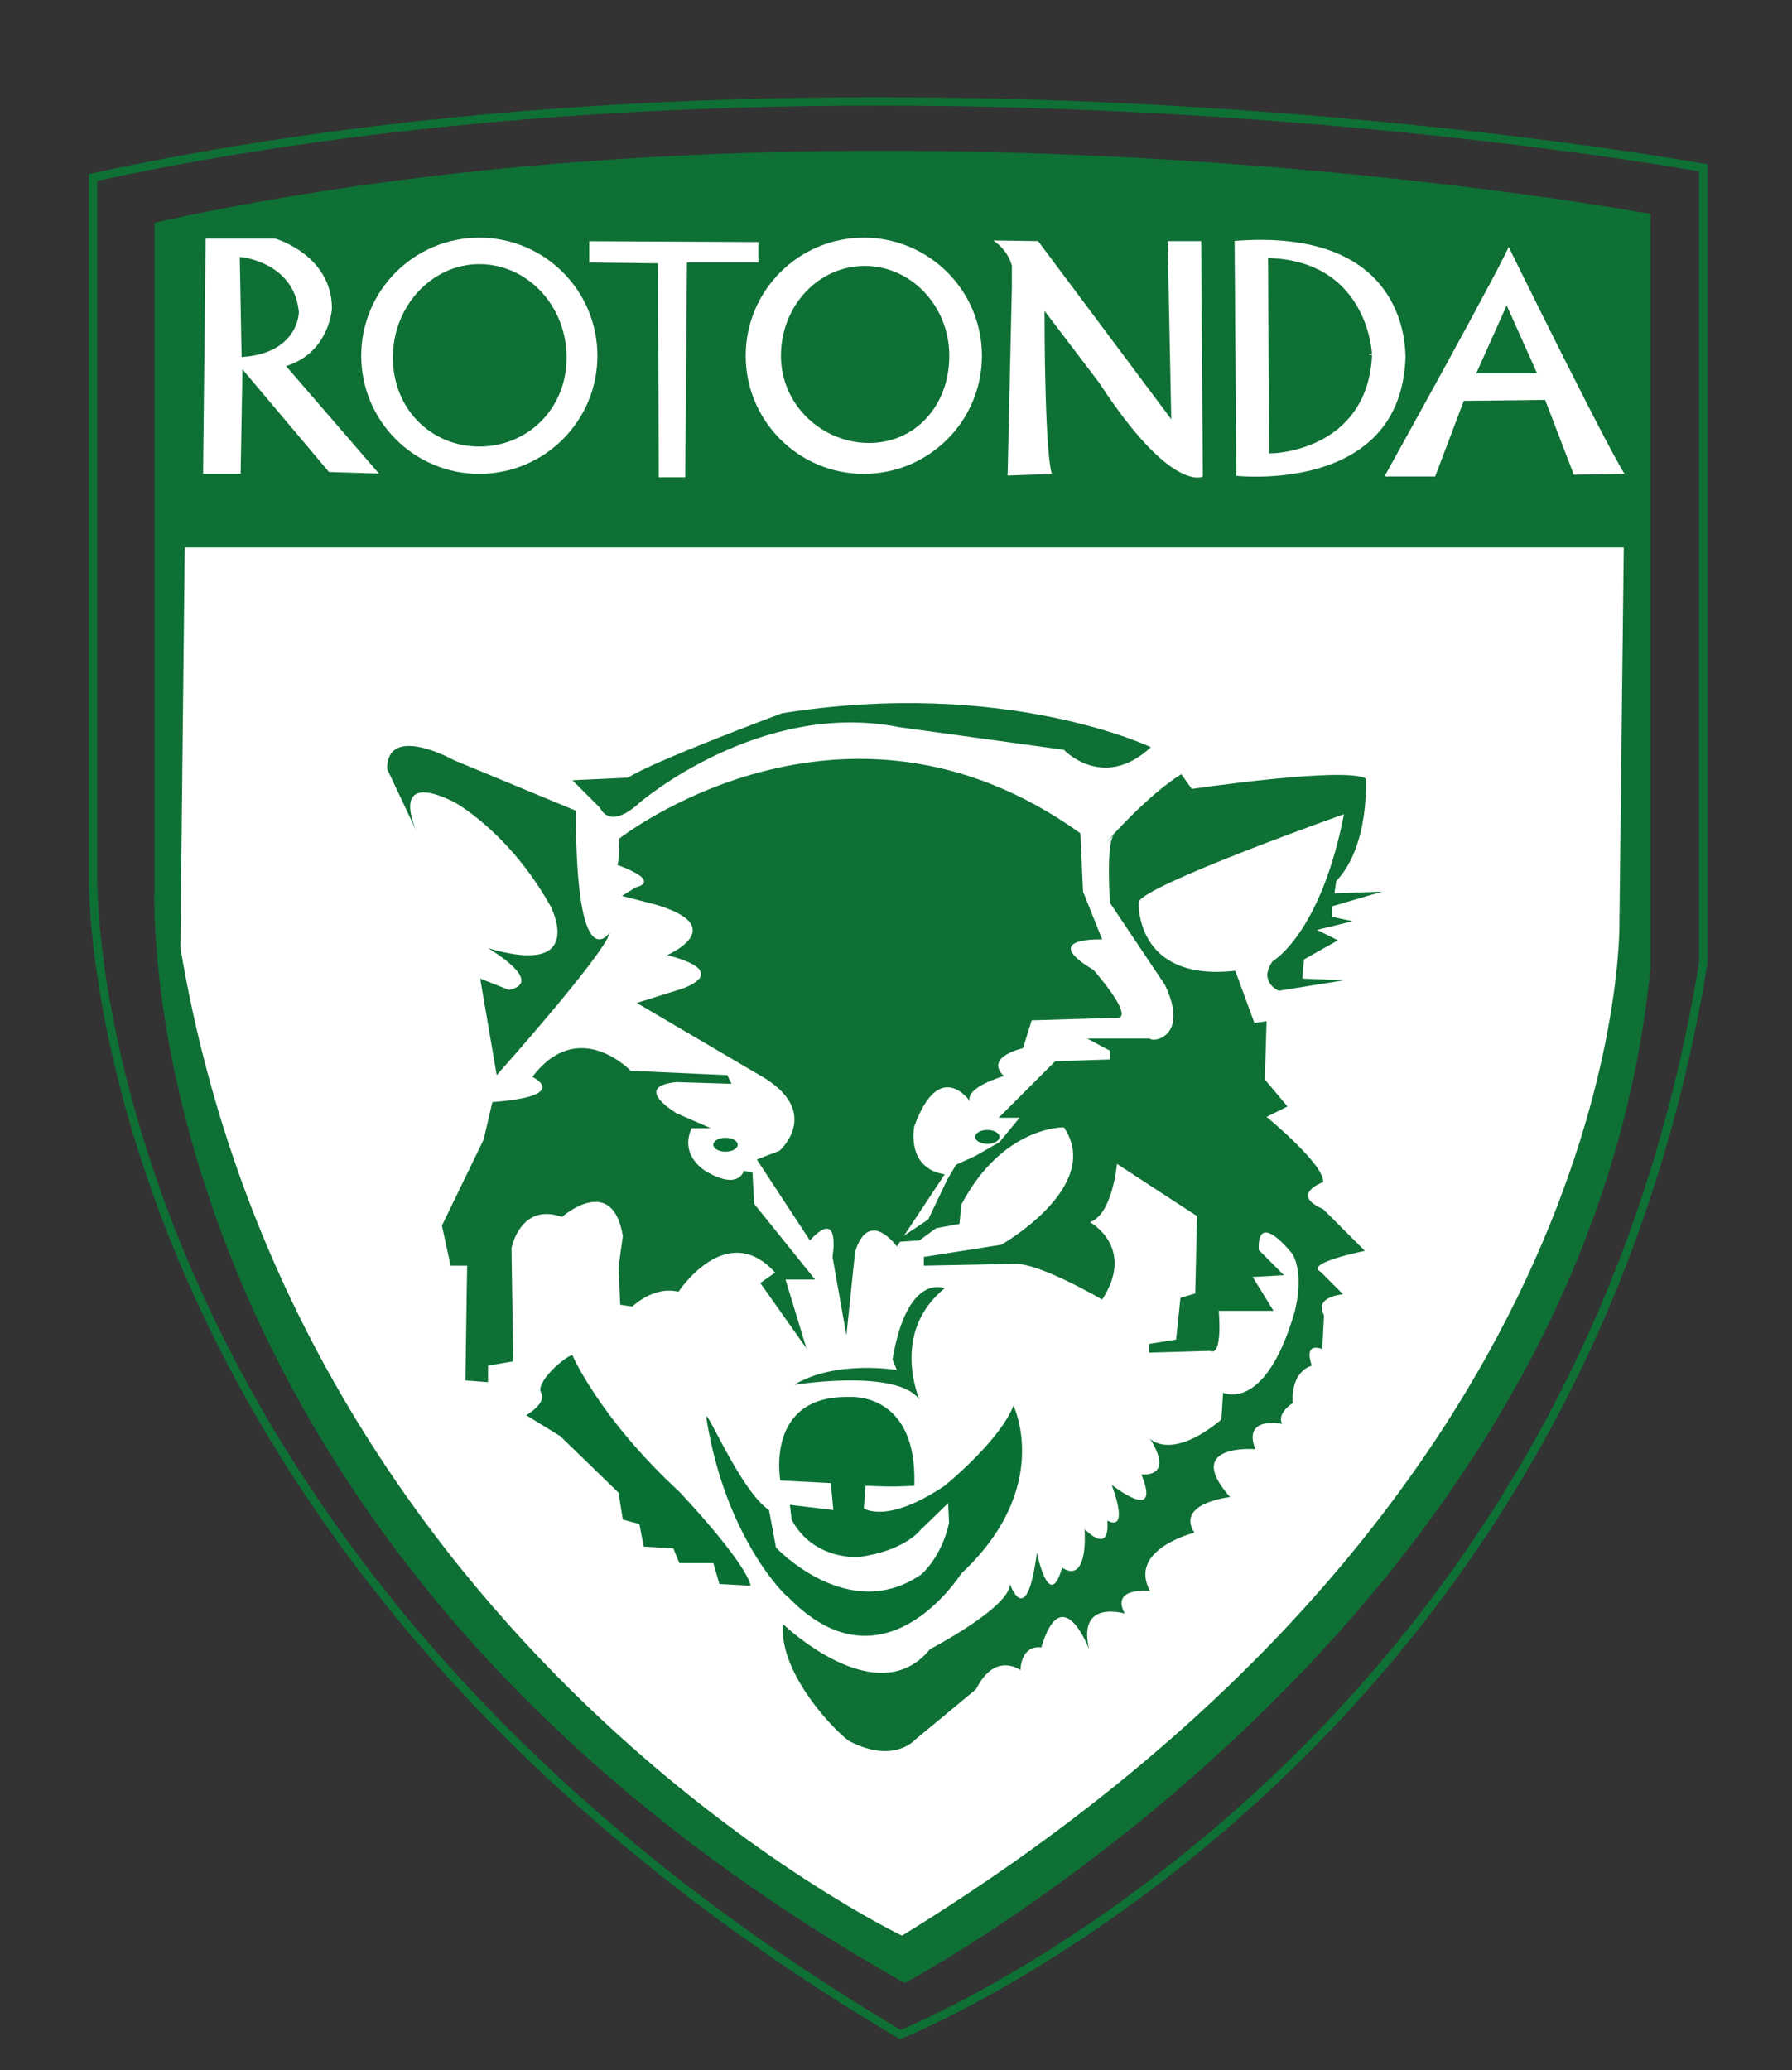
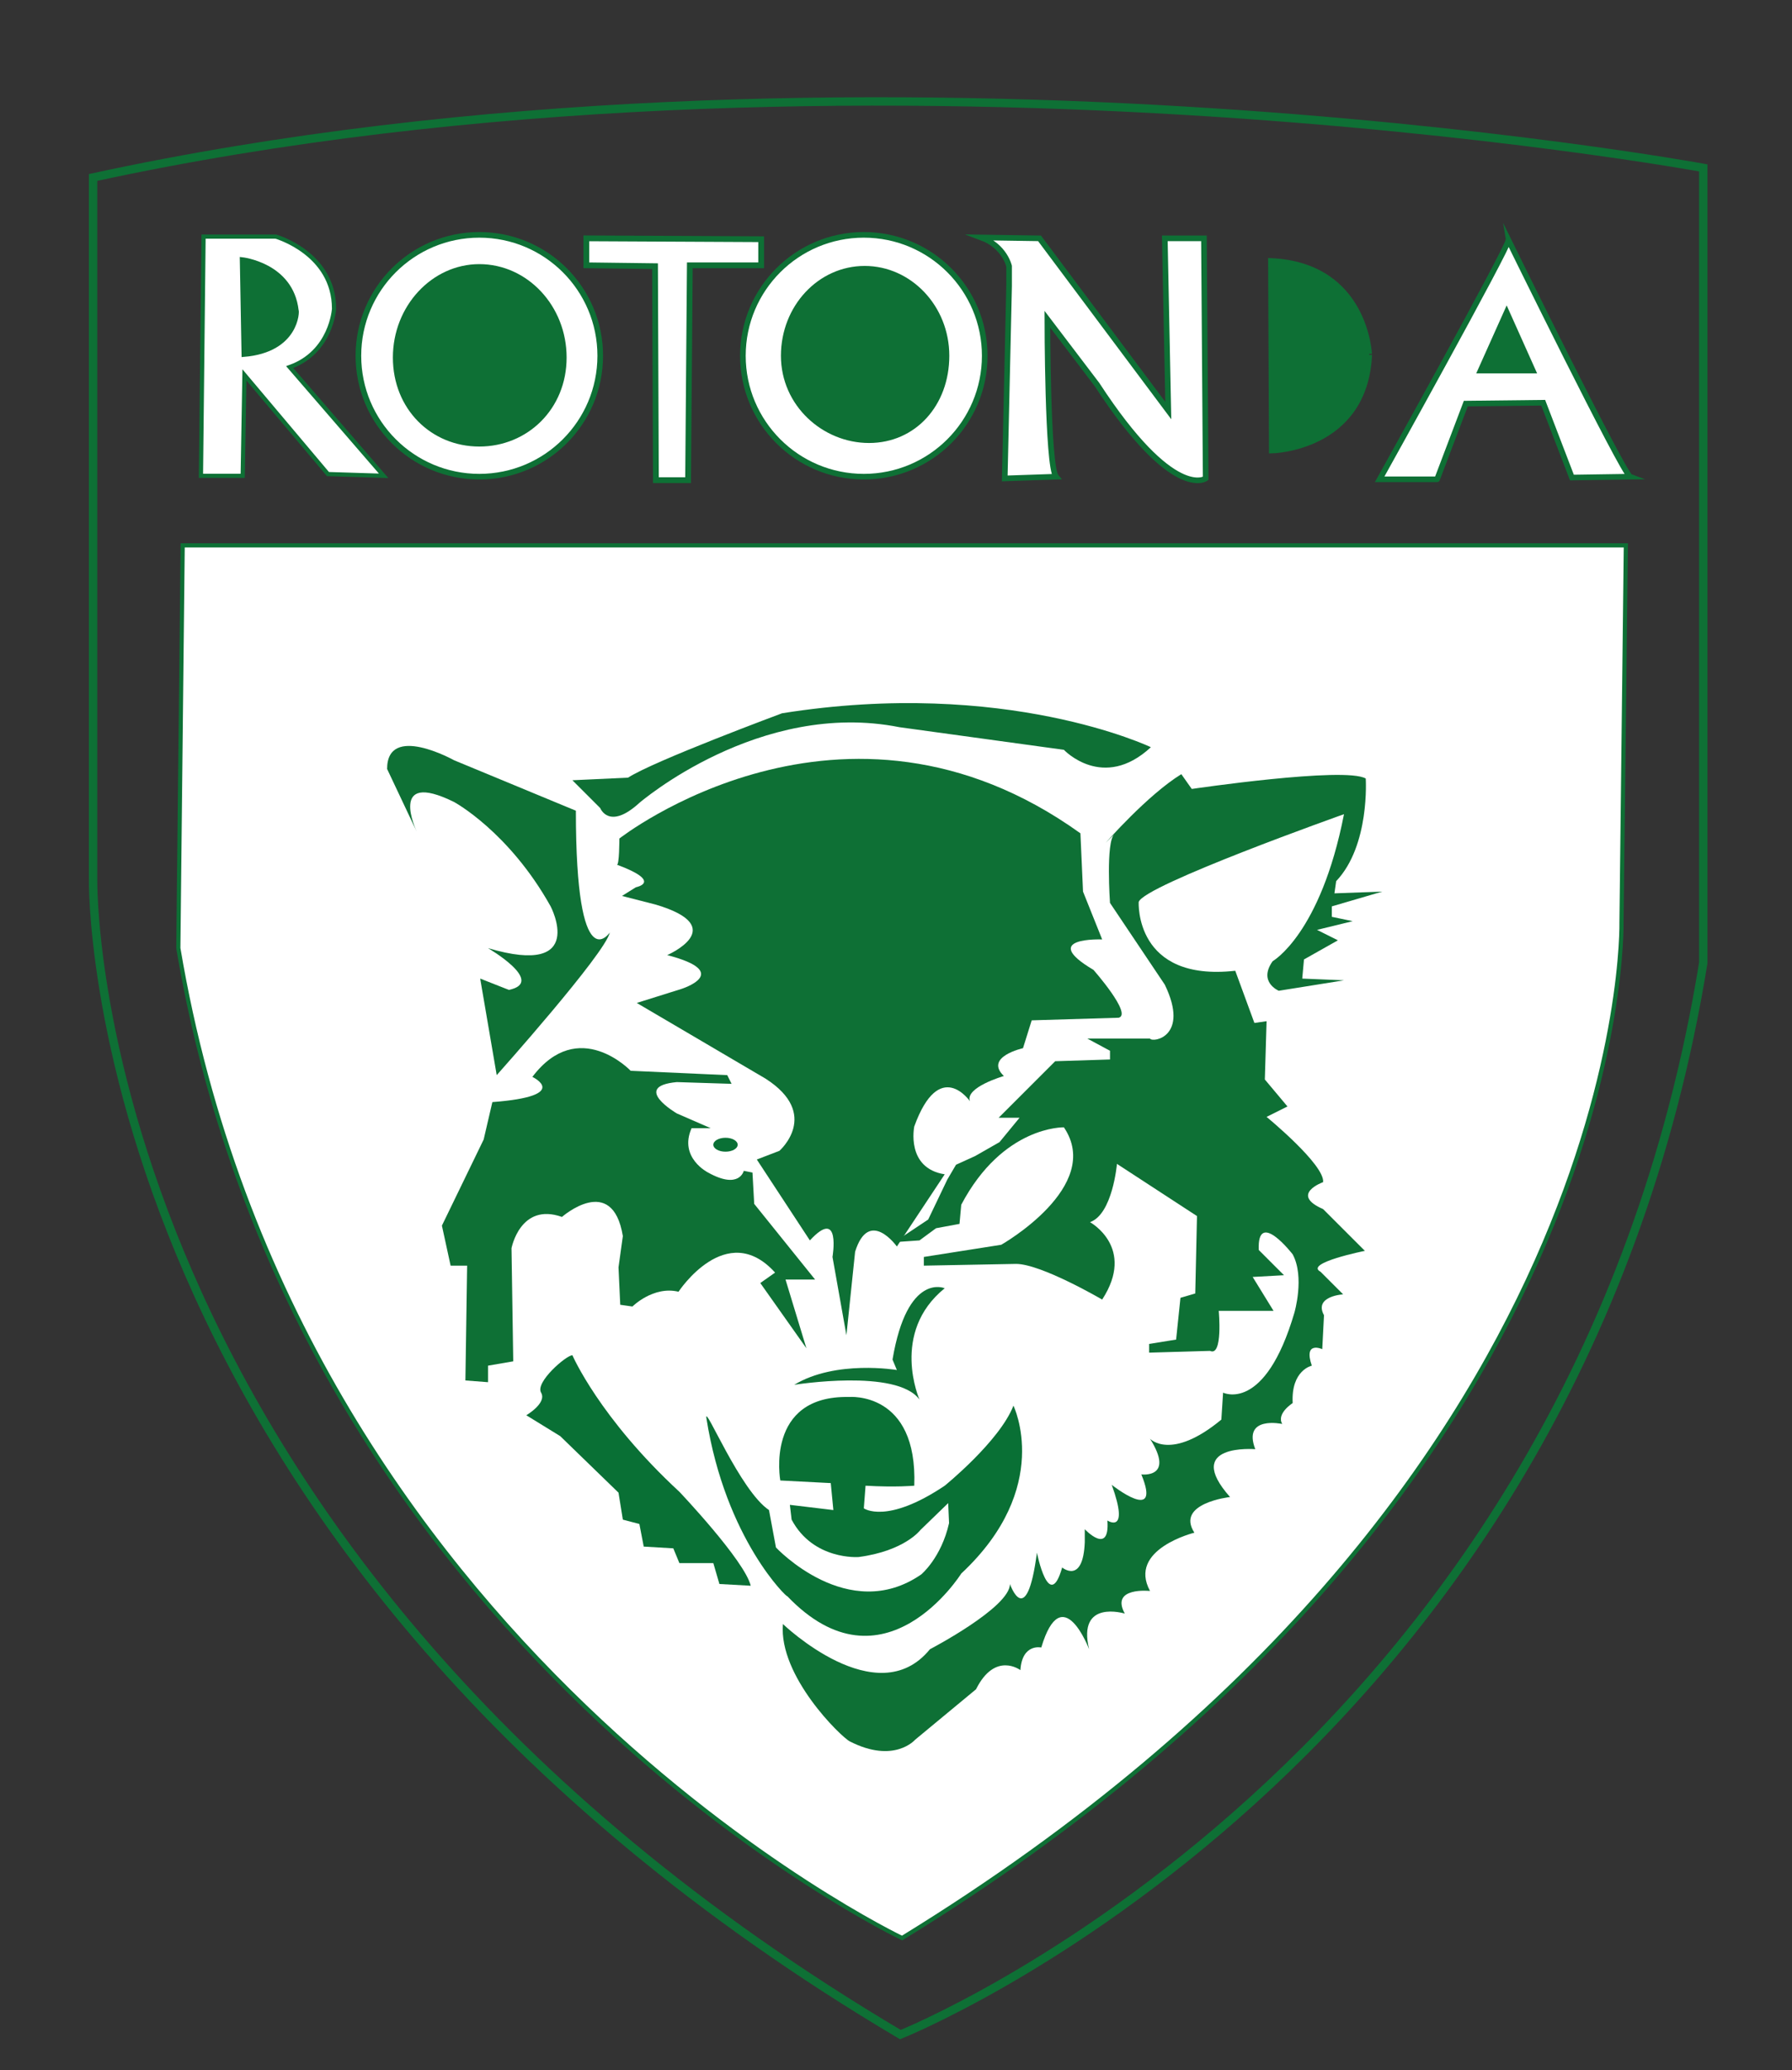
<svg xmlns="http://www.w3.org/2000/svg" version="1.1" id="Capa_1" x="0px" y="0px" viewBox="0 0 206 238" style="enable-background:new 0 0 206 238;" xml:space="preserve">
  <rect x="0" y="0" width="206" height="238" fill="#333333" stroke="none" />
  <style type="text/css">
	.st0{fill:#0E7035;stroke:#0E7035;stroke-width:0.477;stroke-miterlimit:10;}
	.st1{fill:none;stroke:#0E7035;stroke-width:0.965;stroke-miterlimit:10;}
	.st2{fill:#FFFFFF;stroke:#0E7035;stroke-width:0.477;stroke-miterlimit:10;}
	.st3{fill:#0E7035;}
	.st4{fill:#097035;}
	.st5{fill:#FFFFFF;stroke:#0E7035;stroke-width:0.482;stroke-miterlimit:10;}
	.st6{fill:#0E7035;stroke:#0E7035;stroke-width:0.464;stroke-miterlimit:10;}
	.st7{fill:#FFFFFF;stroke:#0E7035;stroke-width:0.646;stroke-miterlimit:10;}
	.st8{fill:#FFFFFF;stroke:#0E7035;stroke-width:0.663;stroke-miterlimit:10;}
	.st9{fill:#0E7035;stroke:#0E7035;stroke-width:0.646;stroke-miterlimit:10;}
	.st10{fill:#0E7035;stroke:#0E7035;stroke-width:0.471;stroke-miterlimit:10;}
	.st11{fill:#0E7035;stroke:#0E7035;stroke-width:0.455;stroke-miterlimit:10;}
</style>
-   <path class="st0" d="M18,25.8V102c0,0-3.8,75,86,125.7c0,0,78.1-41.4,85.5-116.5V24.8C189.4,24.8,99.1,7.9,18,25.8z" />
  <path class="st1" d="M10.7,20.4v80.6c0,0-1.5,77,92.8,132.9c0,0,77.3-30.8,92.3-123.2V19.3C195.8,19.3,98.4,1.4,10.7,20.4z" />
  <path class="st2" d="M21,62.7h165.9l-0.5,43.3c0,0,1.5,65.1-82.7,116.8c0,0-69.6-33.1-83.2-113.8L21,62.7z" />
  <path class="st3" d="M55.2,112.5l1.9,11.1c0,0,12.5-14,13-16.4c0,0-3.9,5.8-3.9-14l-14-5.8c0,0-7.7-4.3-7.7,1l3.4,7.2  c0,0-3.4-7.2,4.3-3.4c0,0,6.3,3.4,11.1,12c0,0,4.3,8.2-7.2,4.8c0,0,6.7,3.9,2.4,4.8" />
  <path class="st3" d="M65.8,89.7l3.2,3.2c0,0,1,2.6,4.5-0.6c0,0,13.8-11.9,29.9-8.7l18.9,2.6c0,0,4.5,4.8,10-0.3c0,0-16.7-8-42.4-3.9  c0,0-14.8,5.5-17.7,7.4L65.8,89.7z" />
  <path class="st3" d="M71.2,96.4c0,0,25.7-20.2,53-0.6l0.3,6.7l2.2,5.5c0,0-7.4-0.3-1,3.5c0,0,4.5,5.1,2.9,5.5l-10,0.3l-1,3.2  c0,0-4.5,1-2.2,3.2c0,0-4.5,1.3-3.9,2.9c0,0-3.5-5.1-6.4,2.9c0,0-1,4.8,3.5,5.5l-5.5,8.3c0,0-3.2-4.5-4.8,0.6l-1,9.6l-1.6-9  c0,0,1-5.8-2.6-1.9l-6.1-9.3l2.6-1c0,0,4.8-4.2-1.6-8.3l-14.8-8.7l5.1-1.6c0,0,6.1-1.9-1.6-3.9c0,0,7.4-3.2-1.3-5.8l-3.9-1l1.6-1  c0,0,3.2-0.6-2.2-2.6C71.2,99.6,71.2,96.4,71.2,96.4z" />
  <path class="st3" d="M59,156.5l-0.2-13c0,0,1-5.3,5.8-3.6c0,0,5.8-5.1,7,2.2l-0.5,3.6l0.2,4.3l1.4,0.2c0,0,2.4-2.4,5.3-1.7  c0,0,5.5-8.4,11.1-2.2l-1.7,1.2l5.3,7.5l-2.4-7.9h3.4l-7-8.7l-0.2-3.6l-1-0.2c0,0-0.5,2.2-4.1,0.2c0,0-3.4-1.7-1.9-5.1h2.2l-3.9-1.7  c0,0-5.3-3.1,0-3.6l6.3,0.2l-0.5-1l-11.1-0.5c0,0-6-6.3-11.3,0.7c0,0,4.6,2.2-4.6,2.9l-1,4.3l-4.8,9.9l1,4.6h1.9l-0.2,13.2l2.6,0.2  v-1.9L59,156.5z" />
  <path class="st3" d="M133.9,113.2l-6.3-9.4c0,0-0.5-7,0.5-7.9c1-1-1,1-1,1s4.8-5.5,8.7-7.9l1.2,1.7c0,0,17.6-2.6,20-1.2  c0,0,0.5,7.7-3.4,11.8l-0.2,1.4l5.5-0.2l-5.8,1.7v1.2l2.4,0.5l-4.1,1l2.4,1.2l-3.9,2.2l-0.2,2.2l4.8,0.2l-7.5,1.2c0,0-2.4-1-0.7-3.4  c0,0,5.5-3.1,8.2-16.9c0,0-23.1,8.2-23.6,10.1c0,0-0.5,9.2,11.1,7.9l2.2,6l1.4-0.2l-0.2,6.7l2.6,3.1l-2.4,1.2c0,0,6.7,5.5,6.5,7.5  c0,0-3.9,1.4,0,3.1l4.8,4.8c0,0-7,1.4-5.1,2.4l2.6,2.6c0,0-3.4,0.2-2.2,2.4l-0.2,3.9c0,0-2.2-1-1.2,1.9c0,0-2.4,0.5-2.2,4.3  c0,0-1.9,1.2-1.2,2.4c0,0-4.6-1-3.1,2.9c0,0-8.4-0.7-2.9,5.5c0,0-6.3,0.7-4.1,4.1c0,0-7.7,1.9-5.1,6.7c0,0-4.6-0.5-2.9,2.6  c0,0-5.5-1.7-4.1,4.1c0,0-3.1-8.2-5.5-0.2c0,0-2.2-0.5-2.4,2.6c0,0-2.9-2.2-5.1,2.2l-7,5.8c0,0-2.4,2.8-7.5,0.2  c-1-0.5-8.2-7.5-7.7-13.5c0,0,10.8,10.4,16.9,2.9c0,0,9.2-4.8,9.2-7.5c0,0,1.9,5.5,3.1-3.6c0,0,1.4,7,2.9,1.7c0,0,2.4,2,2.6-2.9  c0-0.4,0-0.9,0-1.5c0,0,2.9,3.1,2.6-1c0,0,2.6,1.7,0.5-4.1c0,0,5.8,4.6,3.4-1.2c0,0,3.9,0.5,1-4.1c0,0,2.4,2.6,8.2-2.2l0.2-3.1  c0,0,4.8,2.4,8.2-9.2c0,0,1.2-4.1-0.2-6.7c0,0-4.1-5.3-3.9-0.5l2.9,2.9l-3.6,0.2l2.4,3.9h-6.3c0,0,0.5,5.3-1,4.6l-7,0.2v-1l3.1-0.5  l0.5-4.8l1.7-0.5l0.2-8.9l-9.2-6c0,0-0.5,5.8-3.1,6.7c0,0,5.3,2.9,1.4,8.9c0,0-7-4.1-9.9-4.1l-10.6,0.2v-1l8.9-1.4  c0,0,11.8-6.7,7.2-13.5c0,0-7-0.2-11.8,8.9l-0.2,2.2l-2.7,0.5l-1.9,1.4l-2.9,0.2l3.9-2.6l2.2-4.6l1-1.7l2.2-1l2.8-1.6l2.3-2.8h-2.4  l6.5-6.5l6.3-0.2v-1l-2.6-1.4h7.2C132.5,119.9,136.8,119.2,133.9,113.2z" />
  <path class="st3" d="M91.3,159.2c0,0,11.8-1.9,14.4,1.7c0,0-3.4-7.7,2.9-12.8c0,0-4.3-1.9-6,8.2l0.5,1.2  C103.1,157.5,96.1,156.3,91.3,159.2z" />
  <path class="st4" d="M65.8,155.8c0,0,3.1,7.2,12.3,15.7c0,0,7.5,7.9,8.2,10.8l-3.6-0.2l-0.7-2.4h-3.9l-0.7-1.7l-3.4-0.2l-0.5-2.6  l-1.9-0.5l-0.5-3.1l-6.7-6.5l-3.9-2.4c0,0,2.4-1.4,1.7-2.6S65.1,155.8,65.8,155.8z" />
  <path class="st4" d="M81.2,163c-0.2-1.6,3.9,8.4,7.2,10.6l0.8,4.3c0,0,8.3,8.9,16.7,3.1c0,0,2.3-1.9,3.2-5.9l-0.1-2.3l-3.2,3.1  c0,0-1.8,2.4-7.1,3.1c0,0-5.2,0.4-7.7-4.3l-0.2-1.7l5,0.6l-0.3-3.1l-5.8-0.3c0,0-1.8-9.8,7.9-9.6c0,0,7.9-0.7,7.5,10.2  c0,0-2.1,0.2-5.6,0l-0.2,2.6c0,0,2.6,1.9,9.3-2.6c0,0,6.3-5.1,7.9-9.2c0,0,4.6,9.4-6,19.3c0,0-8.9,14.2-20,2.6  C90.6,183.8,83.4,177,81.2,163z" />
-   <ellipse class="st4" cx="113.5" cy="130.7" rx="1.4" ry="0.8" />
  <ellipse class="st4" cx="83.4" cy="131.6" rx="1.4" ry="0.8" />
  <path class="st5" d="M27.9,54.7h-4.8l0.3-27.5h8.3c0,0,6.7,1.9,6.7,8.3c0,0-0.3,5-5.1,6.7l10.8,12.5l-6.4-0.2l-9.6-11.4L27.9,54.7z" />
  <path class="st6" d="M28,40.8l-0.2-11c0,0,5.7,0.6,6.3,5.9C34.2,35.7,34.2,40.3,28,40.8z" />
  <circle class="st7" cx="99.3" cy="40.9" r="13.9" />
  <circle class="st7" cx="55.1" cy="40.9" r="13.9" />
  <polygon class="st8" points="67.4,27.4 67.4,30.5 75.3,30.6 75.4,55.2 79.1,55.2 79.3,30.5 87.5,30.5 87.5,27.5 " />
  <path class="st7" d="M138.4,27.4l0.2,27.6c0,0-3.7,2.7-12.5-10.8l-5.7-7.5c0,0,0,16.9,1,18.1l-5.9,0.2l0.5-22.1v-2.3  c0,0-0.5-2.3-3.2-3.3l6.7,0.1l14.8,19.8l-0.4-19.8L138.4,27.4L138.4,27.4z" />
-   <path class="st7" d="M141.6,27.4l0.2,27.6c0,0,19.6,2.4,20.1-14C161.8,40.9,162.7,25.6,141.6,27.4z" />
  <path class="st9" d="M146.1,30l0.1,21.8c0,0,10.7-0.2,11.2-11C157.4,40.9,157.1,30.5,146.1,30z" />
  <path class="st7" d="M158.6,55.1c0,0,14.9-26.8,14.8-27.5c0,0,13.2,26.9,14,27.2l-6.7,0.1l-3.3-8.6l-8.9,0.1l-3.3,8.7  C165.3,55.1,158.6,55.1,158.6,55.1z" />
  <path class="st10" d="M64.9,41.1c0,5.8-4.4,10-9.8,10s-9.7-4.2-9.7-10c0-5.8,4.4-10.5,9.7-10.5C60.5,30.6,64.9,35.3,64.9,41.1z" />
  <path class="st11" d="M108.9,40.9c0,5.6-3.8,9.8-9,9.8S90,46.5,90,40.9s4.2-10.1,9.4-10.1S108.9,35.3,108.9,40.9z" />
  <polygon class="st9" points="173.2,35.9 176.2,42.6 170.2,42.6 " />
</svg>